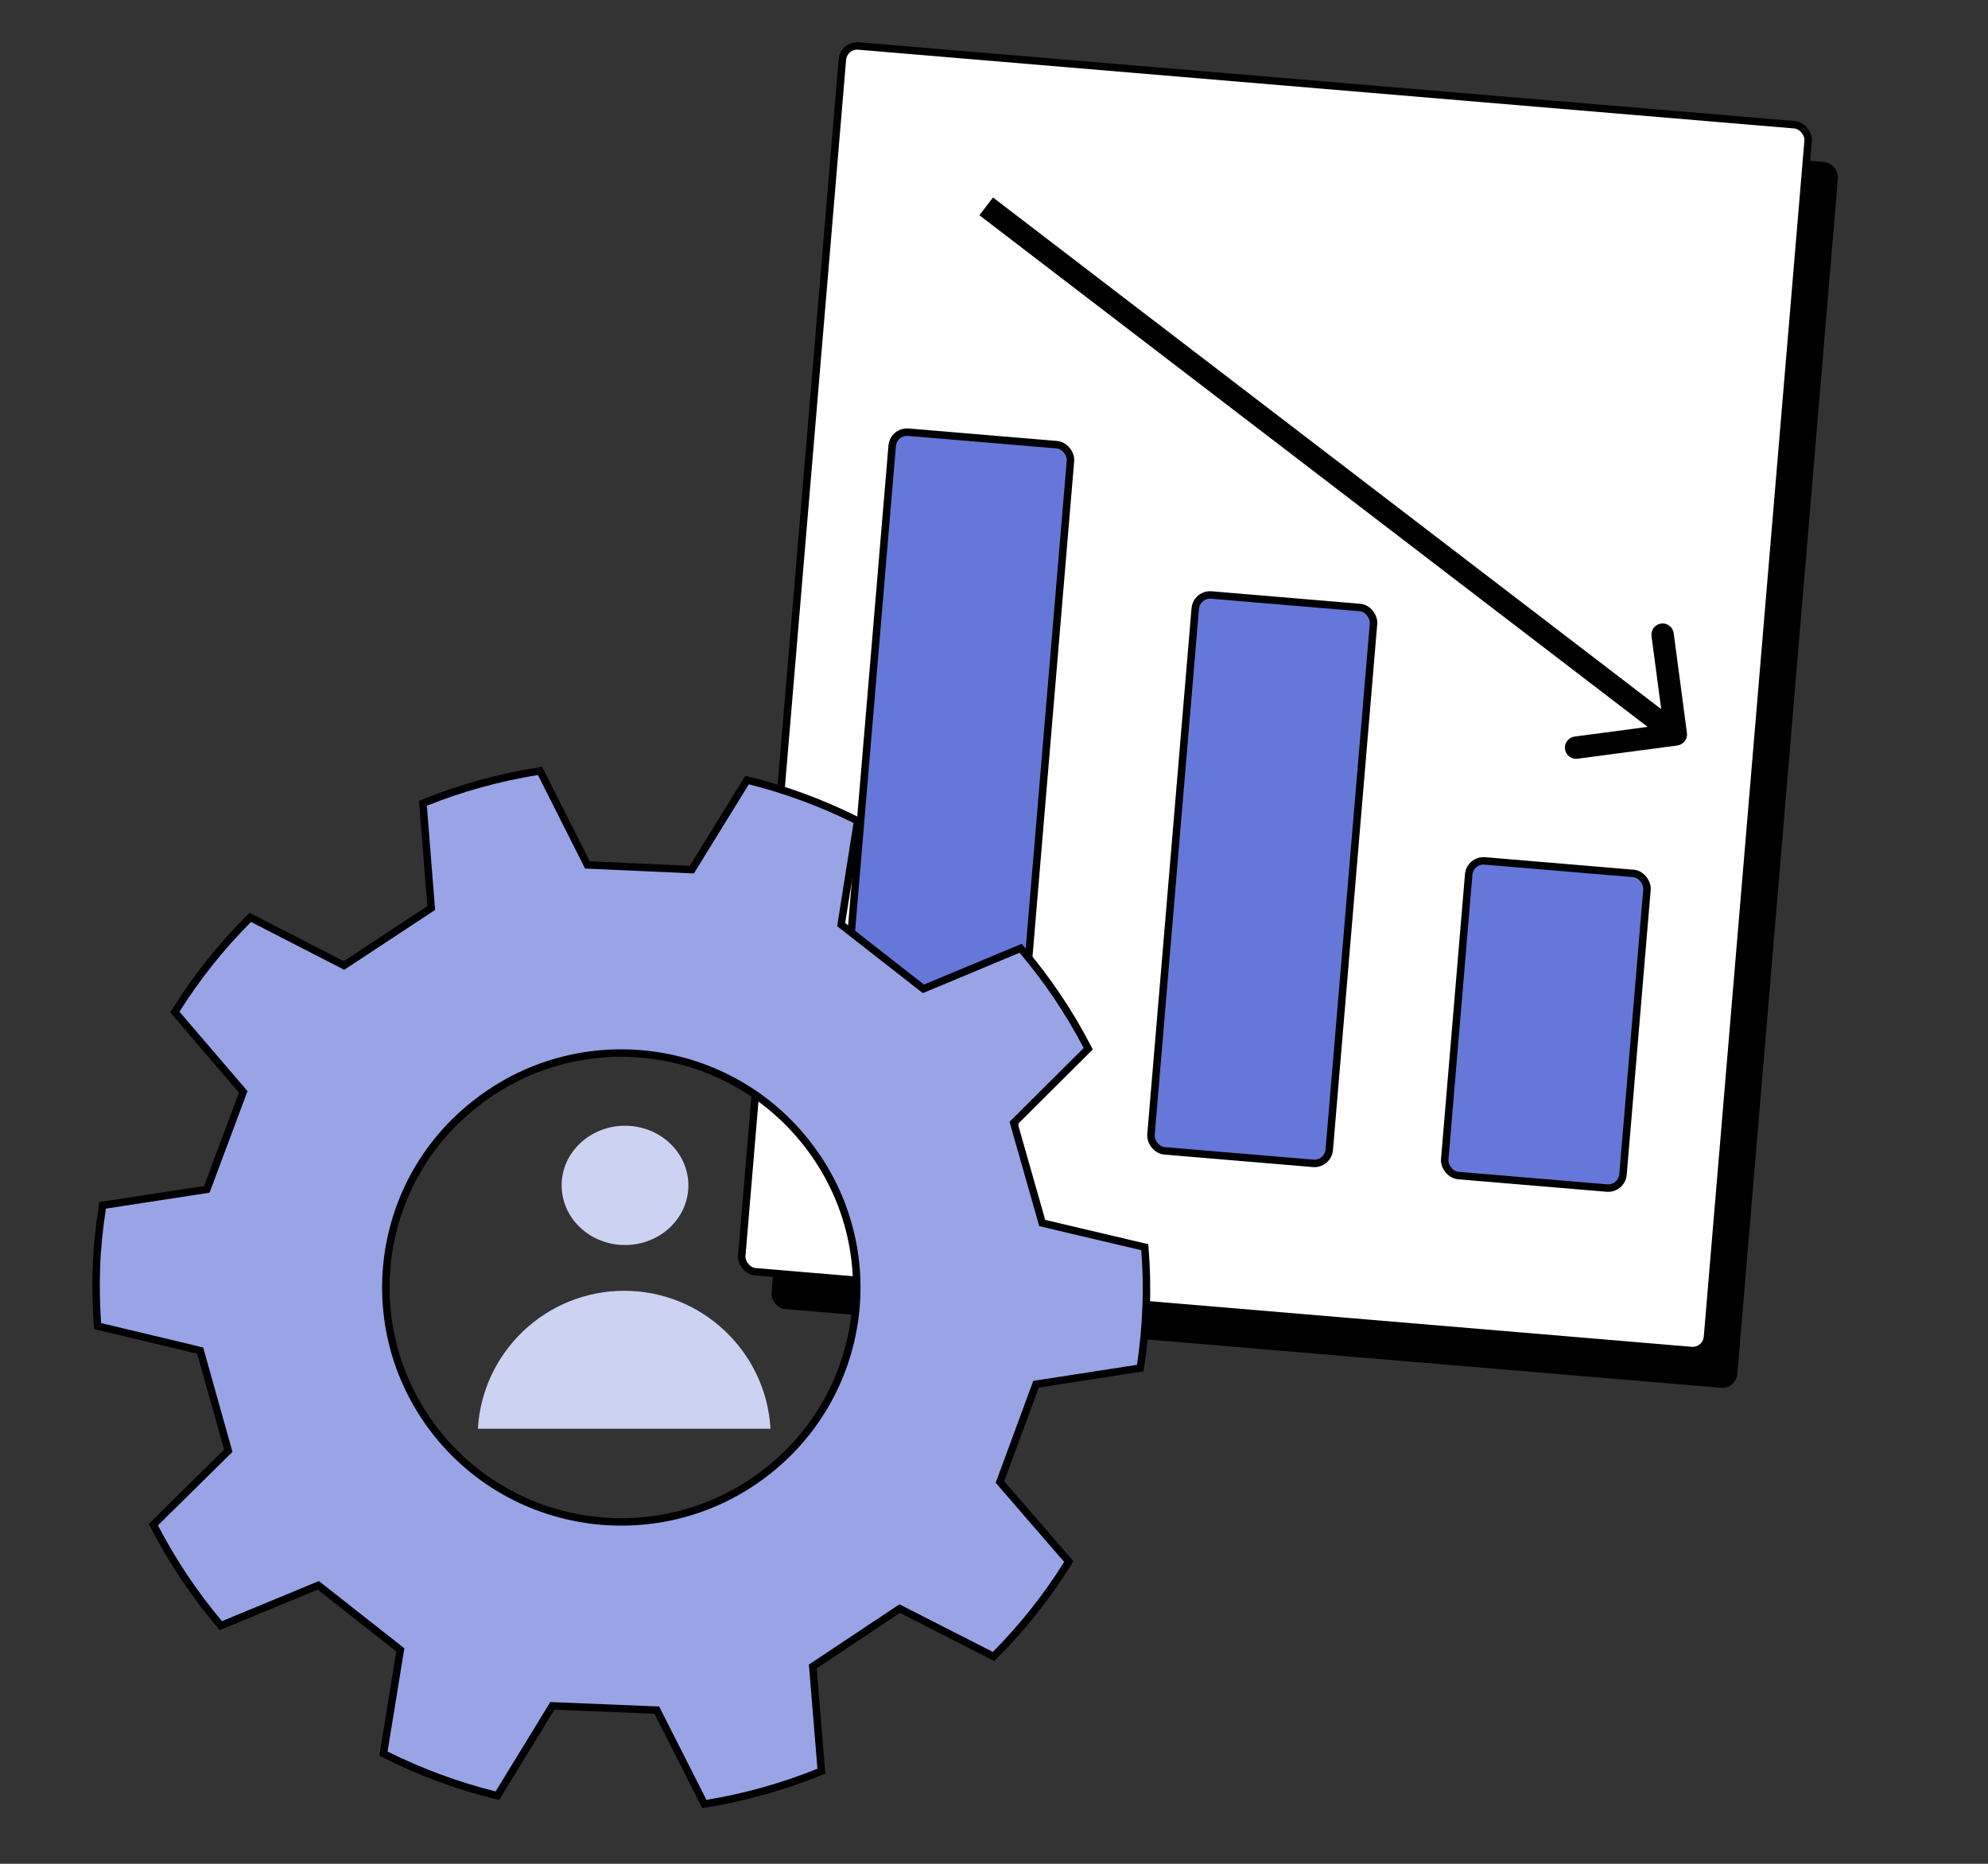
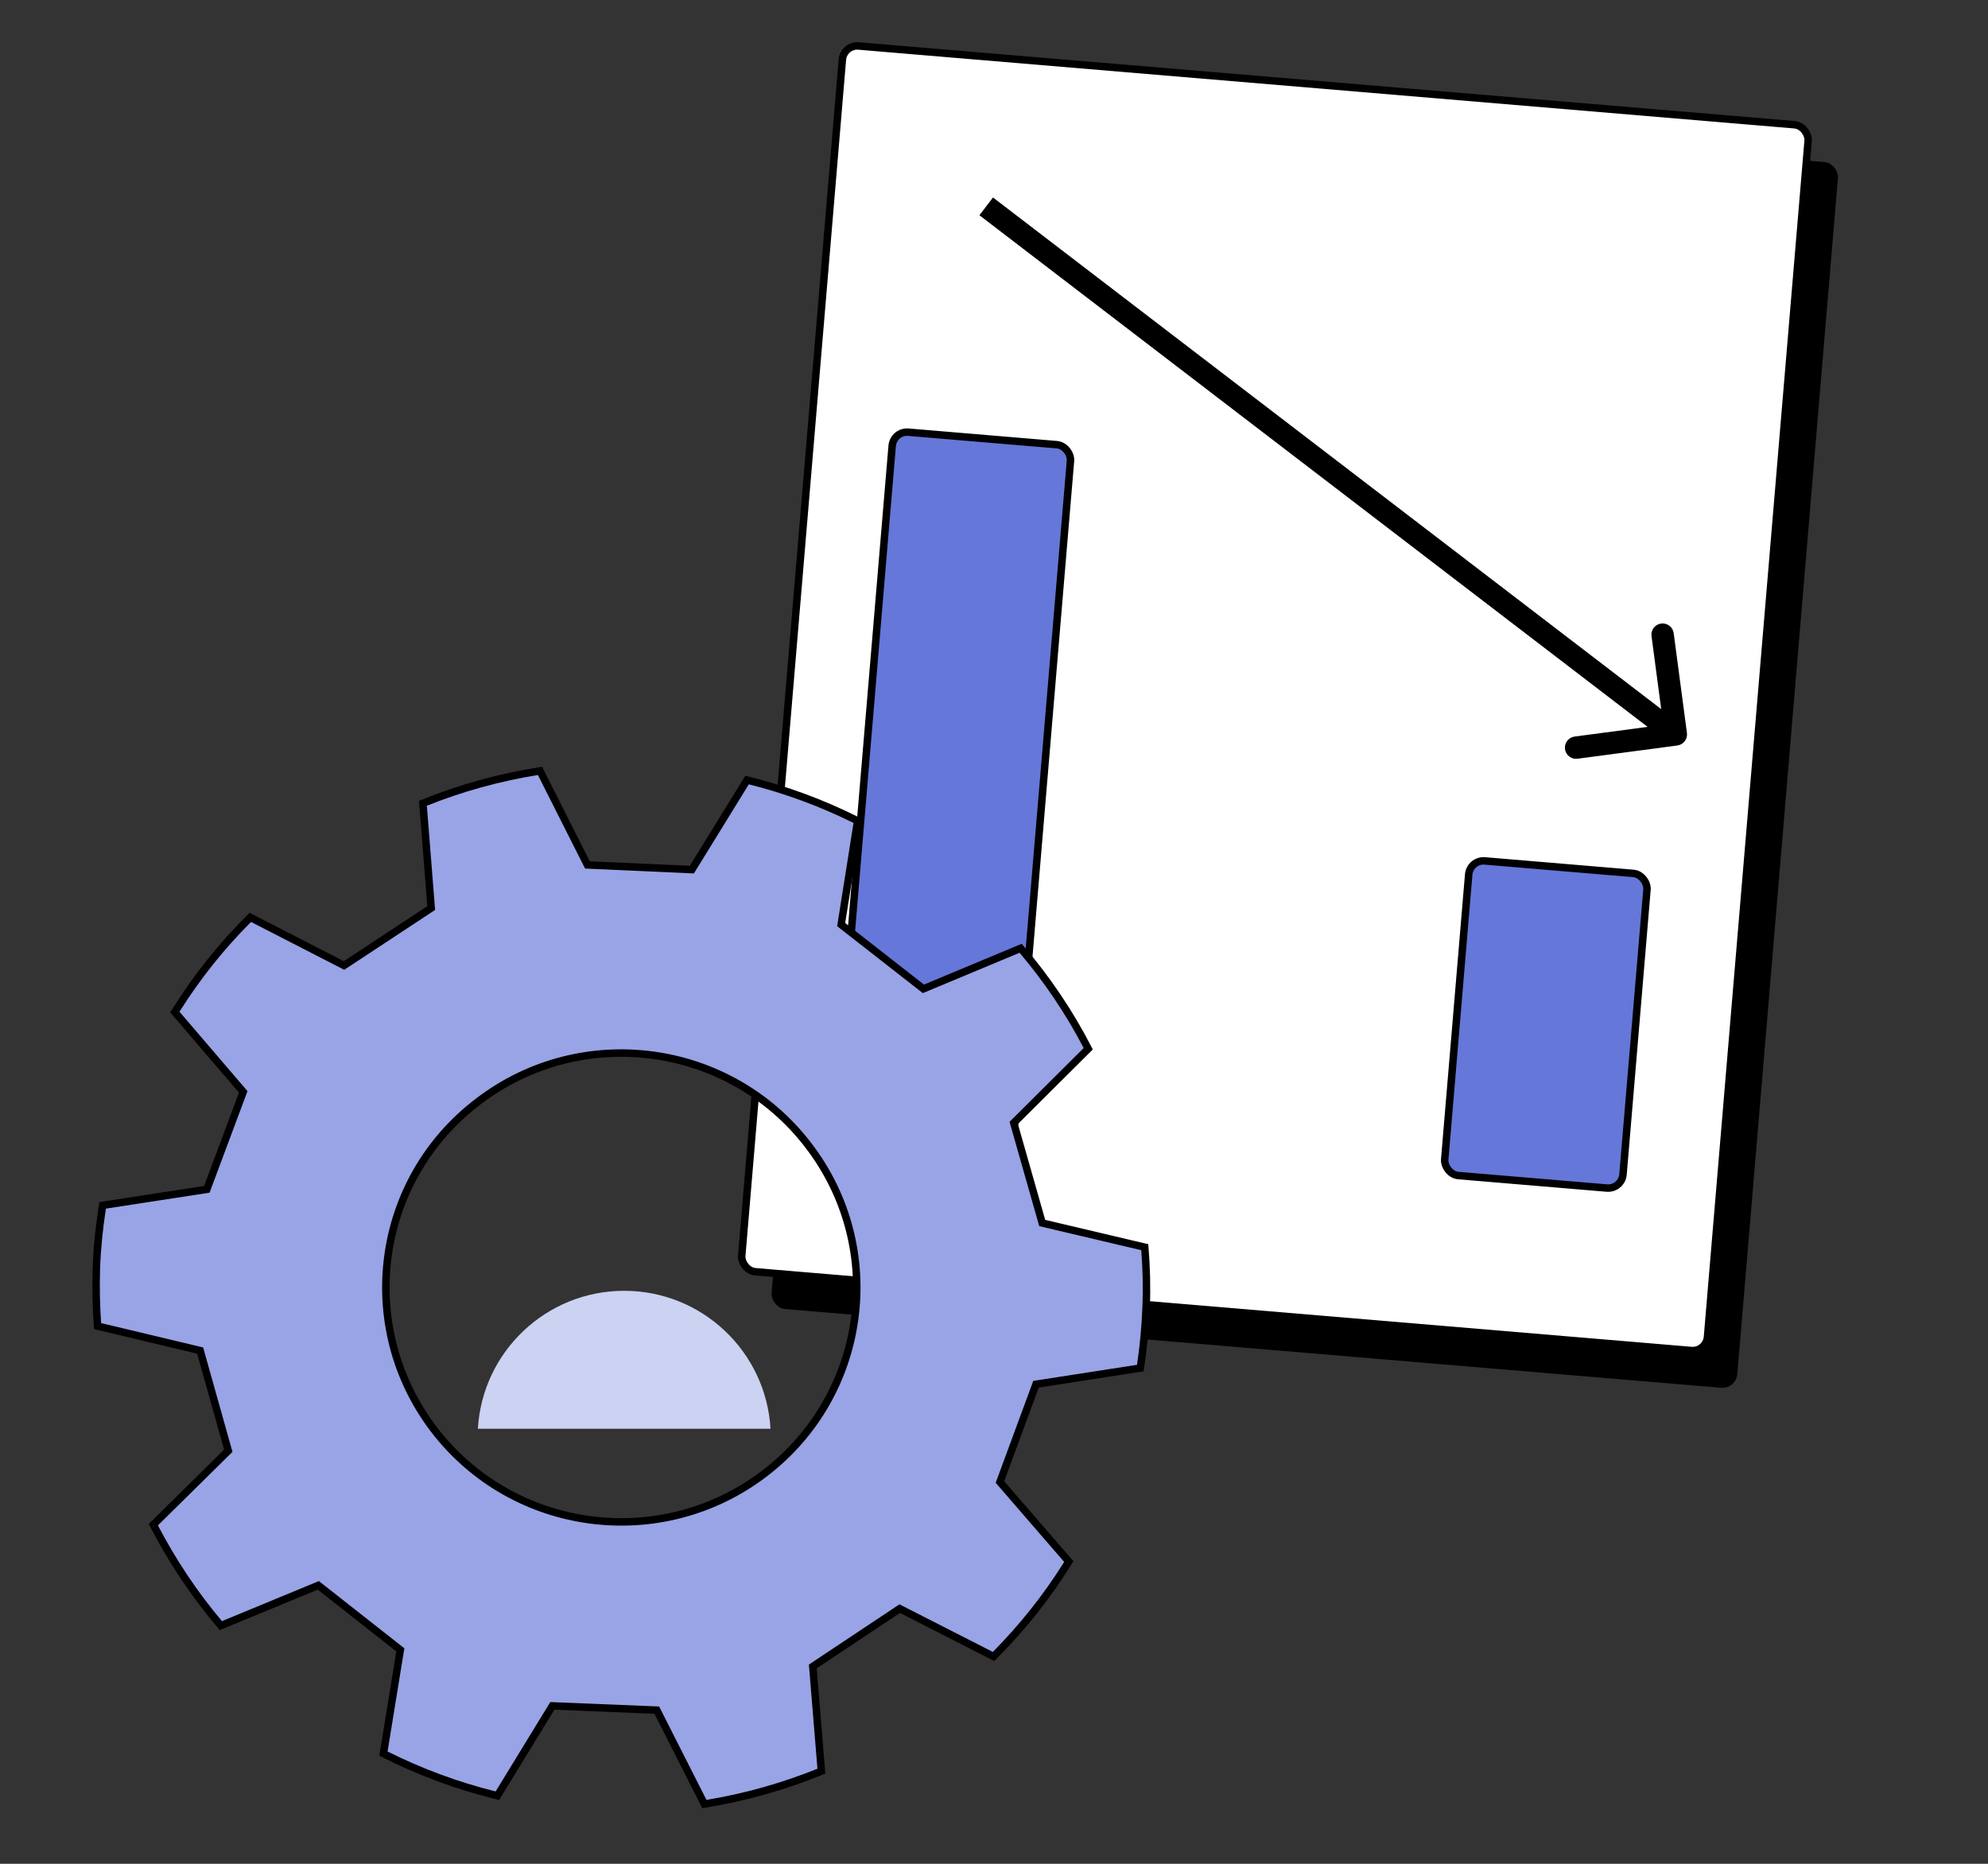
<svg xmlns="http://www.w3.org/2000/svg" width="160" height="150" viewBox="0 0 160 150" fill="none">
  <rect x="0" y="0" width="160" height="150" fill="#333333" stroke="none" />
  <rect x="70.571" y="6.924" width="77.4" height="98.4" rx="0.9" transform="rotate(4.809 70.571 6.924)" fill="black" stroke="black" stroke-width="0.6" />
  <rect x="67.898" y="3.6" width="78" height="99" rx="1.2" transform="rotate(4.809 67.898 3.6)" fill="white" stroke="black" stroke-width="0.6" />
  <rect x="71.906" y="34.682" width="14.4" height="55.906" rx="1.2" transform="rotate(4.809 71.906 34.682)" fill="#6577D8" stroke="black" stroke-width="0.6" />
-   <rect x="96.297" y="47.785" width="14.4" height="44.894" rx="1.2" transform="rotate(4.809 96.297 47.785)" fill="#6577D8" stroke="black" stroke-width="0.6" />
  <rect x="118.305" y="69.186" width="14.4" height="25.412" rx="1.2" transform="rotate(4.809 118.305 69.186)" fill="#6577D8" stroke="black" stroke-width="0.6" />
  <path fill-rule="evenodd" clip-rule="evenodd" d="M132.604 58.499L78.826 17.323L79.92 15.894L133.699 57.07L132.919 51.194C132.853 50.701 133.2 50.249 133.692 50.183C134.185 50.118 134.638 50.464 134.703 50.957L135.769 58.987C135.834 59.479 135.488 59.932 134.995 59.997L126.965 61.063C126.473 61.128 126.02 60.782 125.955 60.289C125.889 59.797 126.236 59.344 126.729 59.279L132.604 58.499Z" fill="black" />
-   <ellipse cx="50.303" cy="95.4" rx="5.1" ry="4.8" fill="#CCD2F2" />
  <path fill-rule="evenodd" clip-rule="evenodd" d="M62.013 114.987H38.461C38.82 108.795 43.955 103.885 50.237 103.885C56.519 103.885 61.654 108.795 62.013 114.987Z" fill="#CCD2F2" />
  <path d="M92.242 105.175C92.306 103.558 92.26 101.952 92.131 100.376L83.877 98.428L81.584 90.373L87.581 84.406C86.085 81.496 84.253 78.786 82.142 76.318L74.315 79.584L67.696 74.413L69.021 66.062C66.226 64.658 63.244 63.542 60.123 62.78L55.68 69.989L47.274 69.611L43.459 62.044C40.182 62.555 37.025 63.433 34.035 64.652L34.702 73.081L27.684 77.704L20.14 73.832C17.84 76.117 15.797 78.668 14.07 81.452L19.573 87.875L16.643 95.718L8.257 97.008C7.995 98.655 7.816 100.344 7.752 102.067C7.704 103.642 7.739 105.191 7.849 106.724L16.105 108.695L18.371 116.758L12.339 122.708C13.84 125.62 15.662 128.356 17.772 130.831L25.613 127.591L32.216 132.781L30.858 141.133C33.743 142.587 36.81 143.742 40.029 144.519L44.45 137.291L52.857 137.633L56.686 145.189C59.96 144.663 63.114 143.768 66.103 142.544L65.412 134.117L72.408 129.464L79.961 133.315C82.262 131.013 84.301 128.457 86.015 125.675L80.475 119.274L83.377 111.405L91.771 110.104C92.016 108.486 92.183 106.841 92.239 105.177L92.242 105.175ZM61.503 118.607C53.205 124.919 41.312 123.374 34.937 115.067C28.6 106.771 30.173 94.95 38.496 88.645C46.788 82.299 58.685 83.879 65.038 92.156C71.426 100.45 69.819 112.292 61.503 118.607Z" fill="#98A4E5" />
  <path fill-rule="evenodd" clip-rule="evenodd" d="M59.985 62.437L60.197 62.488C63.342 63.255 66.344 64.38 69.159 65.794L69.355 65.892L68.024 74.285L74.364 79.239L82.231 75.957L82.373 76.123C84.499 78.608 86.344 81.337 87.851 84.268L87.951 84.463L81.924 90.46L84.121 98.176L92.415 100.133L92.433 100.35C92.564 101.938 92.609 103.556 92.545 105.186L92.54 105.315L92.538 105.317C92.477 106.95 92.311 108.563 92.071 110.148L92.038 110.366L83.601 111.673L80.821 119.211L86.389 125.645L86.274 125.832C84.547 128.634 82.493 131.209 80.176 133.526L80.022 133.68L72.431 129.81L65.729 134.269L66.424 142.738L66.22 142.821C63.21 144.054 60.034 144.955 56.736 145.485L56.52 145.519L52.672 137.925L44.617 137.597L40.174 144.861L39.961 144.81C36.719 144.028 33.63 142.864 30.726 141.4L30.529 141.301L31.895 132.907L25.569 127.935L17.689 131.191L17.547 131.026C15.421 128.532 13.587 125.776 12.075 122.845L11.974 122.649L18.037 116.668L15.867 108.945L7.569 106.964L7.553 106.744C7.442 105.202 7.407 103.642 7.455 102.058L7.455 102.056C7.52 100.319 7.7 98.618 7.964 96.961L7.999 96.745L16.427 95.448L19.233 87.936L13.703 81.48L13.818 81.294C15.558 78.49 17.615 75.92 19.932 73.619L20.086 73.465L27.669 77.356L34.392 72.927L33.722 64.456L33.925 64.373C36.937 63.146 40.117 62.262 43.416 61.747L43.632 61.713L47.466 69.319L55.52 69.68L59.985 62.437ZM60.267 63.123L55.846 70.296L47.088 69.902L43.293 62.374C40.19 62.874 37.197 63.706 34.355 64.847L35.018 73.233L27.706 78.05L20.201 74.198C18.03 76.376 16.095 78.795 14.444 81.424L19.919 87.814L16.866 95.988L8.523 97.271C8.281 98.838 8.116 100.443 8.055 102.077C8.009 103.565 8.039 105.031 8.136 106.482L16.35 108.444L18.711 116.847L12.71 122.766C14.148 125.52 15.875 128.113 17.863 130.47L25.664 127.246L32.544 132.654L31.192 140.963C33.937 142.329 36.846 143.423 39.89 144.175L44.289 136.983L53.049 137.34L56.857 144.857C59.958 144.343 62.948 143.495 65.79 142.348L65.102 133.965L72.391 129.116L79.906 132.948C82.077 130.754 84.009 128.331 85.647 125.704L80.136 119.335L83.16 111.135L91.51 109.841C91.736 108.303 91.89 106.742 91.943 105.167L91.947 105.036L91.951 105.033C92.004 103.547 91.964 102.07 91.852 100.617L83.64 98.679L81.251 90.285L87.217 84.347C85.784 81.597 84.049 79.03 82.059 76.679L74.272 79.927L67.376 74.54L68.694 66.232C66.038 64.915 63.216 63.86 60.267 63.123ZM64.803 92.338C58.551 84.193 46.842 82.637 38.681 88.883L38.68 88.884C30.49 95.088 28.942 106.719 35.178 114.884C41.453 123.059 53.157 124.58 61.325 118.368C69.508 112.153 71.089 100.5 64.803 92.338ZM65.279 91.972C58.826 83.565 46.741 81.959 38.317 88.406C29.861 94.812 28.264 106.821 34.701 115.248L34.702 115.249C41.178 123.688 53.259 125.257 61.688 118.845C70.135 112.43 71.769 100.399 65.279 91.972Z" fill="black" />
</svg>